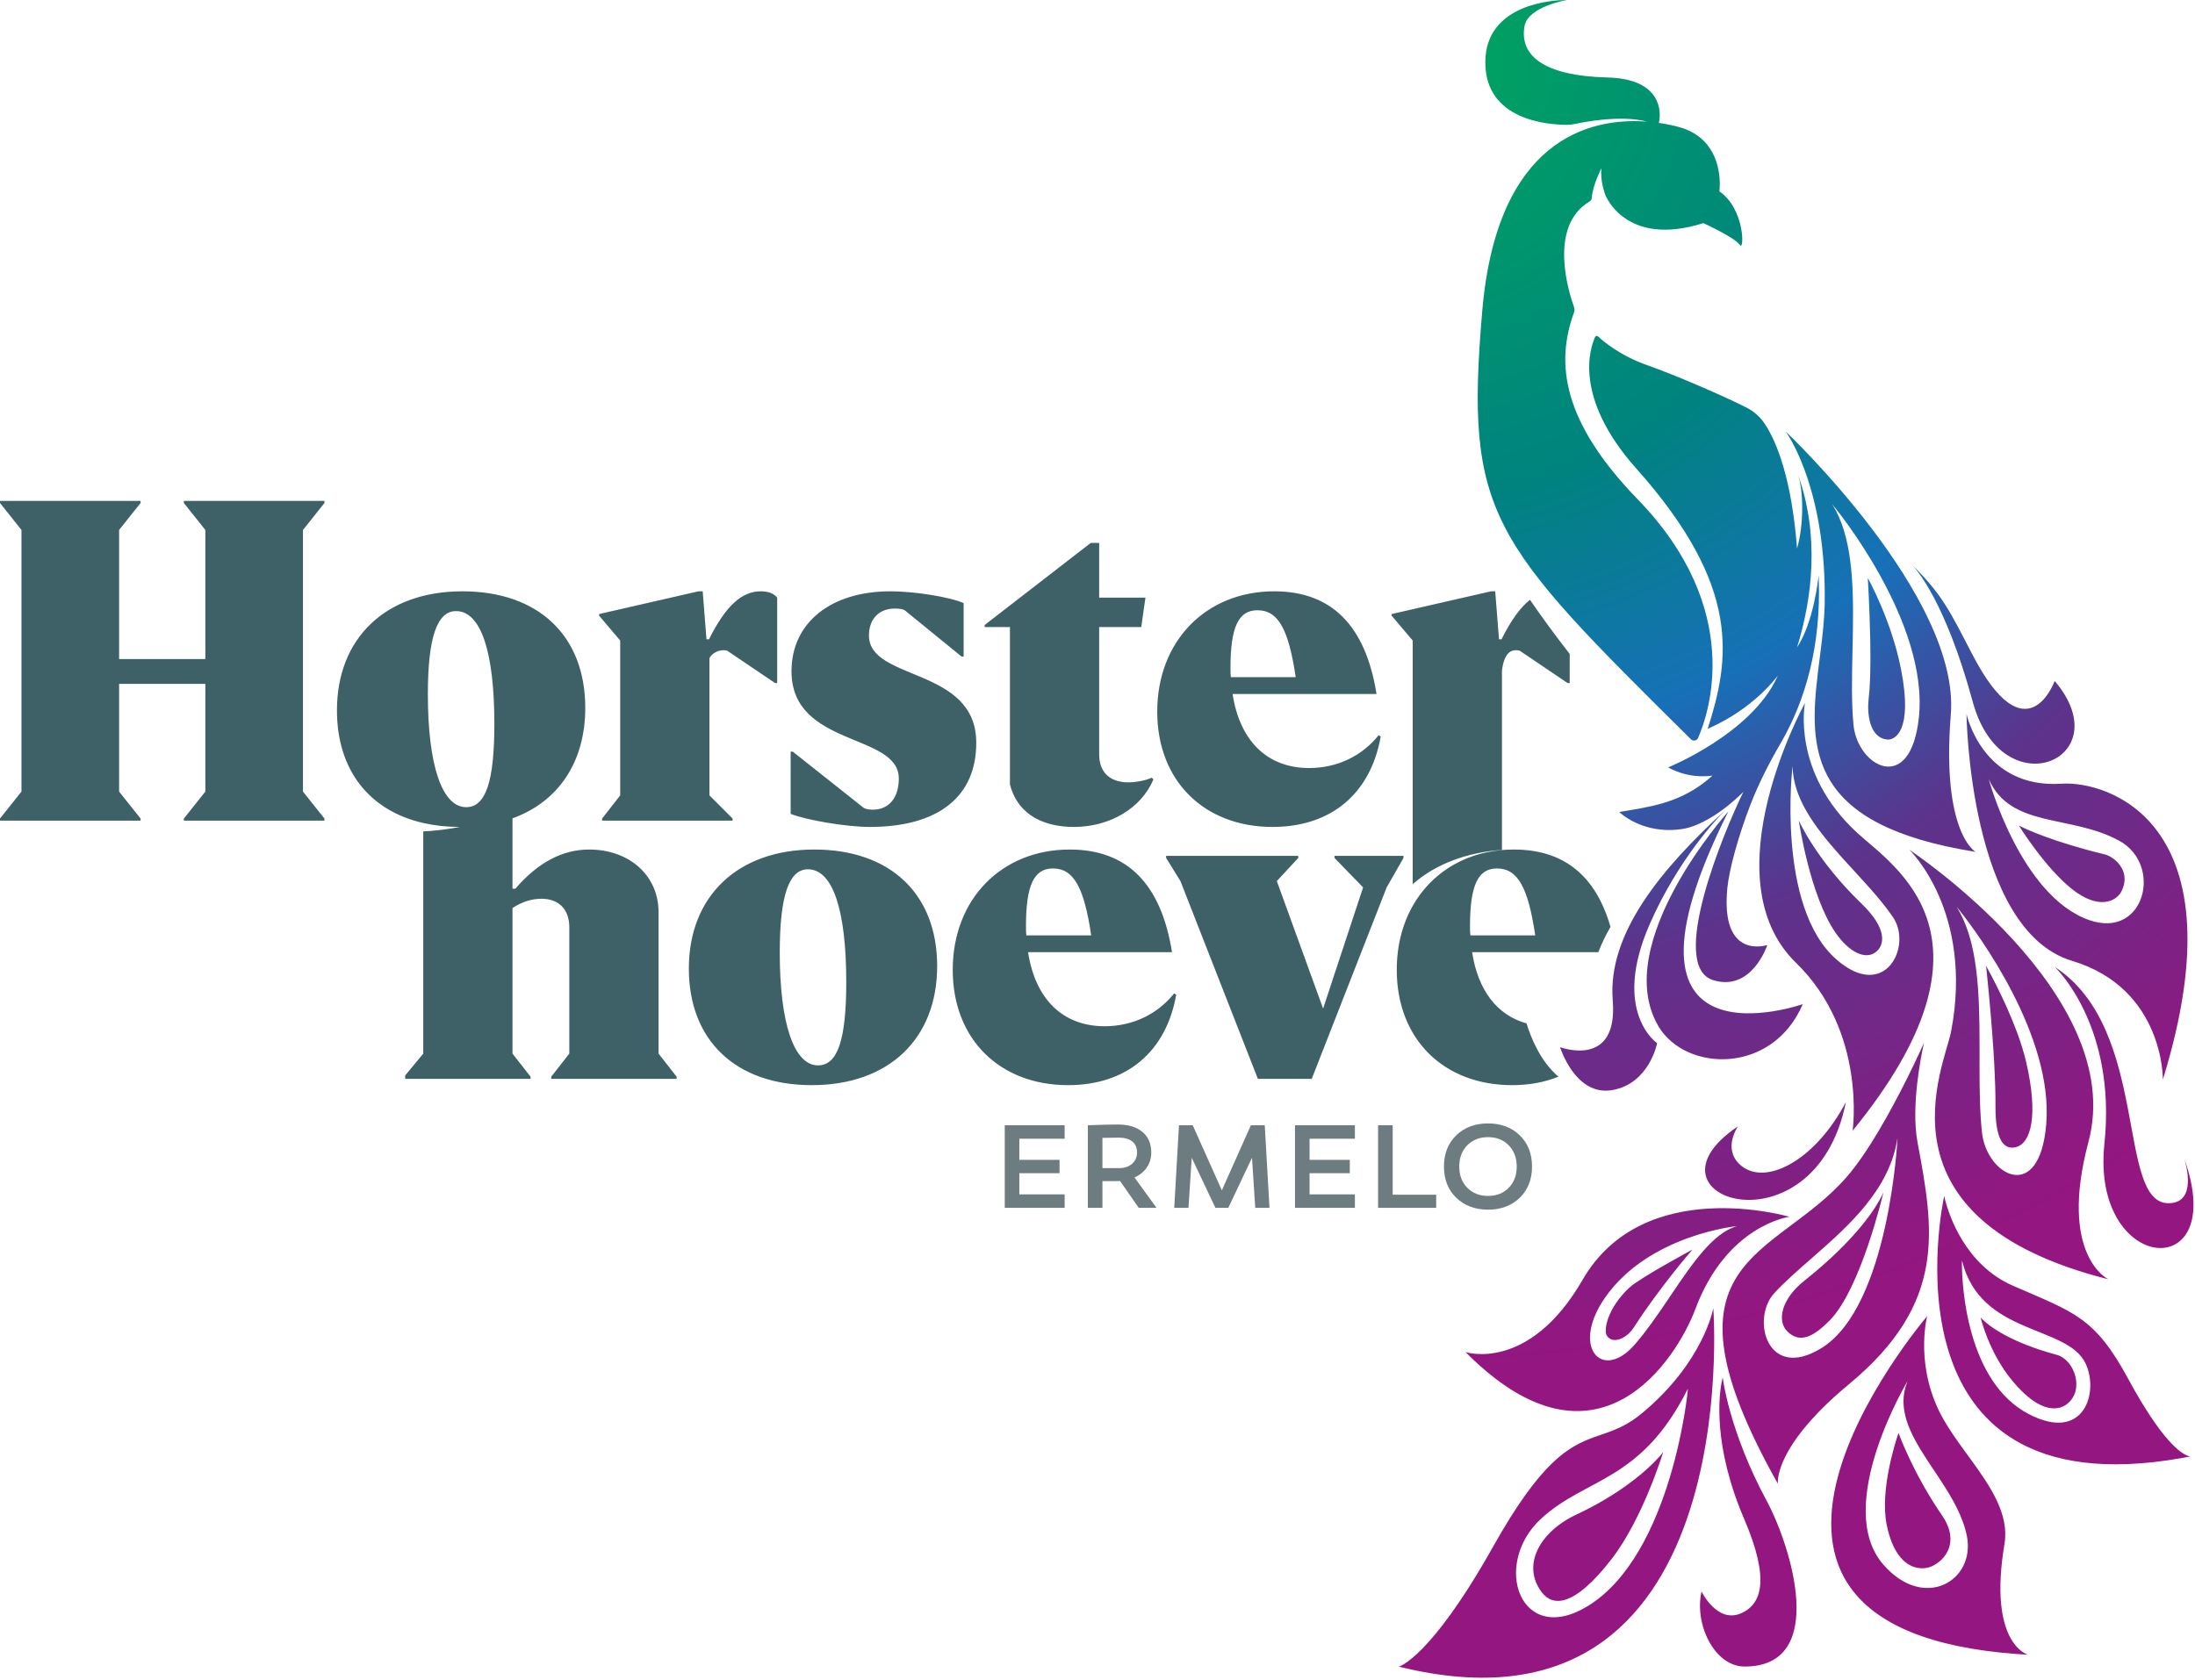
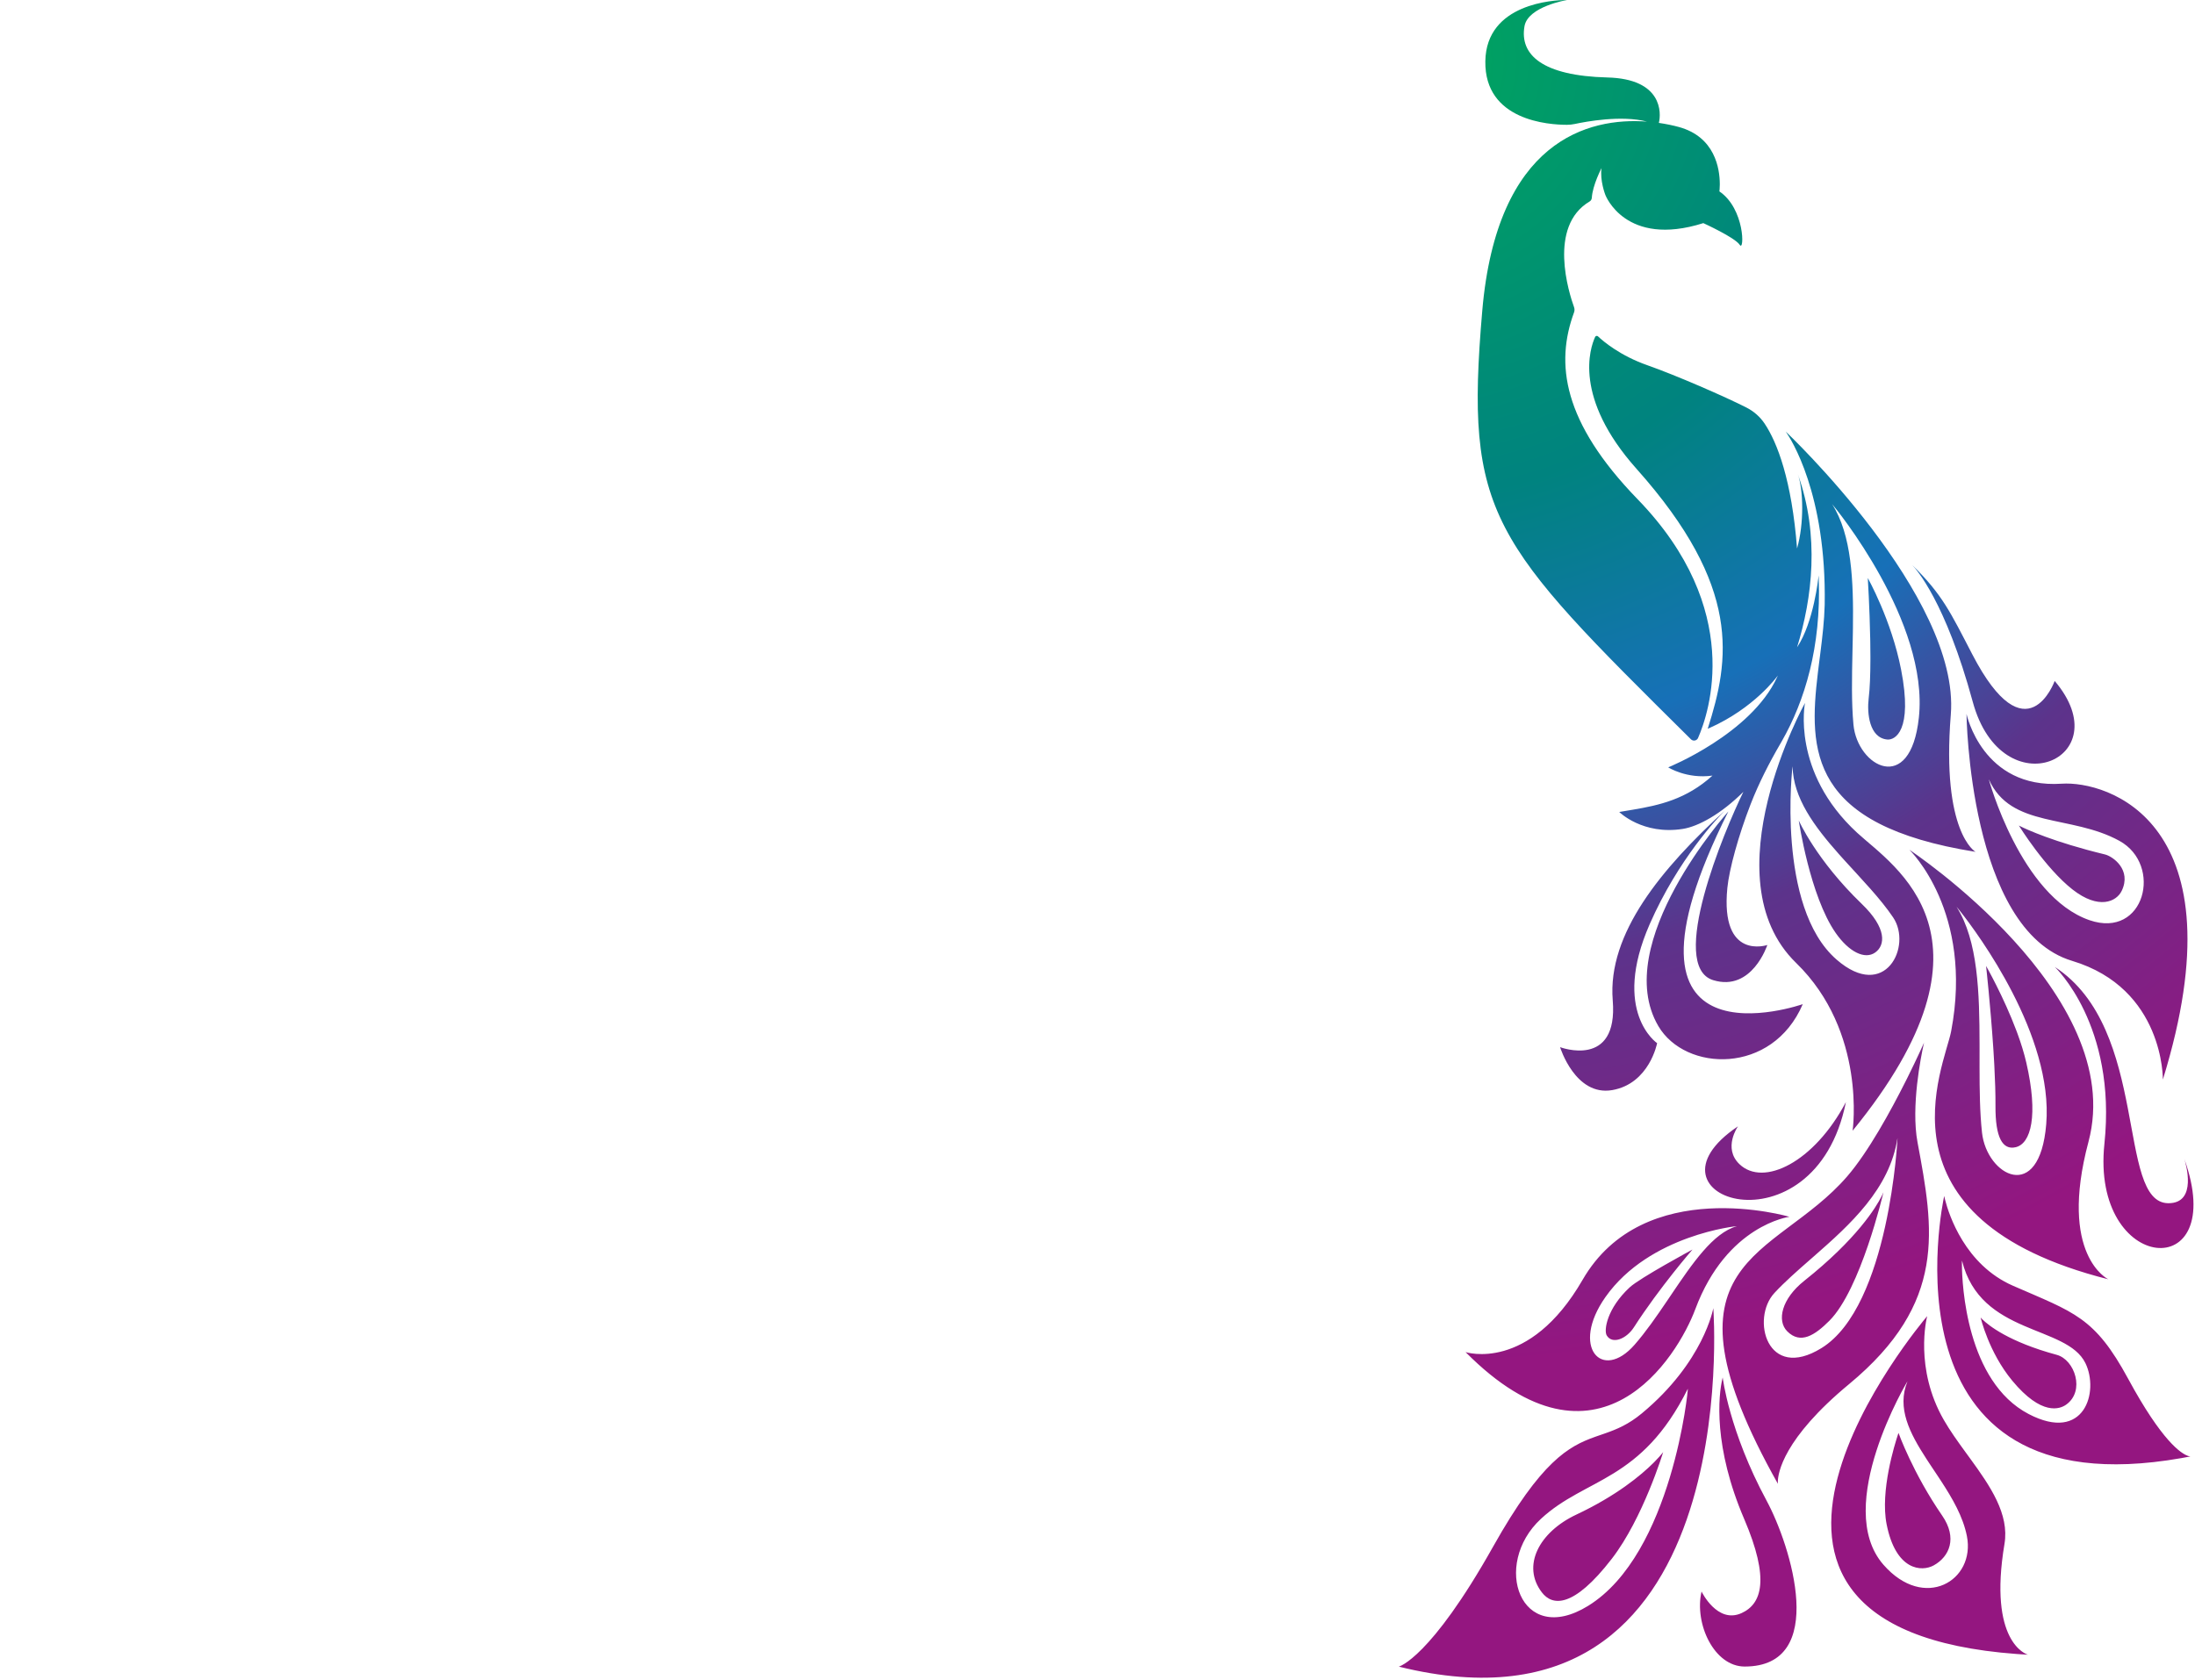
<svg xmlns="http://www.w3.org/2000/svg" width="542px" height="415px" viewBox="0 0 542 415" version="1.1">
  <title>Logo Horsterhoeve</title>
  <defs>
    <radialGradient cx="0%" cy="3.379%" fx="0%" fy="3.379%" r="157.591%" gradientTransform="translate(0,0.034),scale(1,0.474),rotate(67.166),translate(-0,-0.034)" id="radialGradient-1">
      <stop stop-color="#00A75C" offset="0%" />
      <stop stop-color="#00837F" offset="33.566%" />
      <stop stop-color="#1770B8" offset="53.147%" />
      <stop stop-color="#5C338B" offset="69.93%" />
      <stop stop-color="#941680" offset="100%" />
    </radialGradient>
  </defs>
  <g id="Page-1" stroke="none" stroke-width="1" fill="none" fill-rule="evenodd">
    <g id="Logo-Horsterhoeve" transform="translate(-0, -0.002)">
      <path d="M423.059,323.118 C423.059,323.118 431.38,432.94 345.403,411.656 C345.403,411.656 353.163,409.671 368.704,381.984 C380.587,360.813 387.39,357.219 393.796,354.924 L394.196,354.782 C394.329,354.735 394.462,354.689 394.595,354.643 L395.802,354.226 L396.406,354.016 C399.228,353.024 402.097,351.853 405.417,349.097 C420.719,336.395 423.059,323.118 423.059,323.118 Z M425.375,340.228 C425.375,340.228 426.937,353.453 436.207,370.642 C442.243,381.833 451.575,411.632 430.8,411.632 C423.257,411.632 418.322,401.044 420.154,393.101 C420.154,393.101 424.024,401.176 430.046,398.43 C435.005,396.168 437.087,390.131 430.675,375.169 C423.082,357.45 424.226,344.746 425.375,340.228 Z M475.869,325.09 L475.865,325.105 C475.739,325.595 472.656,337.984 479.975,350.723 C481.498,353.373 483.382,356.003 485.299,358.635 L486.45,360.214 C491.433,367.063 496.193,373.964 494.957,381.343 C490.903,405.552 500.346,408.597 500.725,408.709 L500.732,408.711 L498.021,408.538 C410.837,402.135 474.553,326.638 475.849,325.113 L475.869,325.09 Z M416.756,343.037 C405.276,366.08 391.585,364.886 380.496,375.15 C368.238,386.495 375.428,406.933 392.121,396.66 C412.968,383.831 416.941,342.666 416.756,343.037 Z M410.679,358.665 C410.679,358.665 405.714,375.002 398.009,384.991 C388.393,397.459 383.254,396.602 380.742,393.339 C375.671,386.755 380.034,378.436 389.233,374.106 C399.183,369.424 405.203,364.38 408.234,361.375 L408.513,361.095 C409.461,360.137 410.079,359.415 410.404,359.016 L410.489,358.91 C410.578,358.798 410.636,358.723 410.662,358.688 L410.677,358.668 L410.677,358.668 Z M470.993,341.216 C471.123,340.898 452.458,372.046 465.057,386.472 C475.145,398.023 487.866,390.414 485.672,379.392 C484.719,374.603 482.117,370.133 479.303,365.816 L478.804,365.056 C478.637,364.803 478.47,364.55 478.303,364.299 L477.55,363.168 L477.049,362.417 C476.894,362.184 476.739,361.951 476.585,361.718 L476.125,361.021 L475.671,360.325 C471.539,353.954 468.329,347.774 470.993,341.216 Z M468.79,353.935 C468.79,353.935 472.317,363.825 479.573,374.352 C483.386,379.884 481.371,384.479 477.515,386.63 C474.511,388.305 468.12,387.955 465.854,376.497 C464.227,368.267 467.877,356.659 468.65,354.346 L468.704,354.186 C468.759,354.022 468.79,353.935 468.79,353.935 Z M475.093,257.543 L475.088,257.563 C475.078,257.607 475.053,257.717 475.015,257.886 L474.973,258.075 C474.374,260.786 471.826,273.265 473.487,282.166 C477.509,303.712 480.848,321.778 456.588,341.87 C440.283,355.374 439.022,363.871 438.989,365.986 L438.988,366.123 C438.99,366.304 439,366.421 439.006,366.474 L439.01,366.505 C407.374,310.196 438.157,311.34 456.09,290.597 C461.32,284.547 466.876,274.395 470.62,266.935 L471.001,266.173 C473.443,261.269 475.025,257.697 475.091,257.547 L475.093,257.543 Z M480.072,295.397 L480.075,295.416 C480.089,295.486 480.141,295.743 480.243,296.155 L480.303,296.394 C481.226,299.995 485.192,312.386 497.042,317.571 C512.204,324.205 517.197,325.236 525.509,340.58 C533.841,355.965 538.554,358.999 540.225,359.589 L540.347,359.63 C540.599,359.709 540.768,359.726 540.855,359.729 L540.902,359.729 C540.906,359.729 540.909,359.729 540.912,359.729 L540.919,359.728 L538.595,360.159 C463.443,373.333 479.73,296.965 480.066,295.421 L480.072,295.397 Z M484.469,311.38 C484.462,311.355 484.451,311.568 484.448,311.983 L484.447,312.29 C484.46,317.267 485.582,341.233 500.916,349.257 C514.712,356.477 518.369,343.729 514.947,336.703 C510.3,327.164 489.047,329.936 484.469,311.38 Z M441.853,300.549 C441.853,300.549 426.382,302.549 418.61,323.372 C414.25,335.052 394.683,367.045 361.886,333.966 C361.886,333.966 377.51,339.09 390.778,316.12 C405.909,289.922 441.853,300.549 441.853,300.549 Z M489.066,325.42 C489.066,325.42 489.164,325.543 489.381,325.764 L489.537,325.919 C490.978,327.326 495.978,331.43 507.865,334.643 C512.306,335.843 514.938,343.597 510.165,346.959 C508.66,348.019 504.149,349.811 496.868,341.016 C491.034,333.97 489.066,325.42 489.066,325.42 Z M396.438,320.352 C387.721,332.712 395.558,341.382 403.636,332.132 C406.433,328.929 409.066,325.118 411.639,321.314 L412.563,319.947 C417.888,312.057 423.008,304.518 428.865,302.867 C429.089,302.804 407.324,304.917 396.438,320.352 Z M468.536,281.095 C466.632,293.658 456.842,302.477 447.859,310.341 L447.045,311.053 C443.799,313.893 440.694,316.617 438.149,319.36 C432.286,325.679 436.311,341.289 449.765,332.979 C466.567,322.601 468.59,280.735 468.536,281.095 Z M417.918,308.638 C417.918,308.638 409.832,317.921 403.448,327.844 C401.598,330.72 398.105,332.135 396.738,329.844 C395.995,328.601 396.772,323.197 402.417,317.97 C404.922,315.649 417.918,308.638 417.918,308.638 Z M465.075,294.471 C464.965,294.947 459.436,318.506 451.721,326.221 C448.146,329.797 444.6,332.133 441.313,328.832 C438.68,326.188 439.939,320.785 445.513,316.358 C458.537,306.013 463.262,298.159 464.616,295.473 L464.709,295.286 C464.942,294.811 465.05,294.536 465.072,294.48 L465.075,294.471 Z M471.48,209.9 C471.48,209.9 525.416,245.565 515.702,282.003 C508.209,310.107 520.588,315.98 520.588,315.98 C461.705,301.111 480.129,263.442 481.785,254.732 C487.406,225.156 471.48,209.9 471.48,209.9 Z M507.391,238.841 C530.965,254.16 522.533,297.119 535.41,297.192 C542.7,297.233 539.677,287.238 539.365,286.262 L539.347,286.206 C539.343,286.193 539.34,286.186 539.34,286.186 C550.638,317.595 516.246,314.695 519.629,282.544 C522.719,253.182 507.391,238.841 507.391,238.841 Z M455.802,272.212 C448.077,310.662 402.878,295.861 429.148,278.2 C429.148,278.2 425.364,283.558 429.502,287.537 C435.446,293.252 447.986,287.057 455.802,272.212 Z M483.113,223.967 C488.432,232.319 488.79,245.246 488.801,258.086 L488.801,259.461 C488.801,260.378 488.799,261.293 488.799,262.205 L488.798,263.571 C488.802,269.25 488.867,274.779 489.406,279.744 C490.559,290.365 503.615,297.549 505.265,277.668 C507.079,255.819 488.381,230.582 484.011,225.066 L483.736,224.721 C483.385,224.284 483.171,224.029 483.121,223.976 L483.113,223.967 Z M490.411,238.584 C490.411,238.584 494.768,246.213 497.932,254.662 L498.204,255.399 C499.055,257.737 499.803,260.122 500.332,262.413 C503.38,275.595 501.478,282.479 497.726,283.36 C494.495,284.118 492.683,280.996 492.733,273.177 C492.751,270.215 492.639,266.786 492.454,263.261 L492.404,262.34 C492.353,261.416 492.297,260.489 492.238,259.564 L492.177,258.639 C491.49,248.333 490.411,238.584 490.411,238.584 Z M445.702,173.624 C445.702,173.624 442.225,190.609 458.556,205.677 C467.654,214.071 496.531,231.406 457.455,279.289 C457.455,279.289 460.992,254.857 443.509,237.846 C421.857,216.78 445.702,173.624 445.702,173.624 Z M425.913,200.211 L425.861,200.262 L425.848,200.276 L425.757,200.367 C424.396,201.738 414.43,212.098 407.346,228.278 C397.846,249.976 409.182,257.658 409.182,257.658 C409.182,257.658 407.295,267.63 398.132,269.248 C388.968,270.865 385.223,258.647 385.223,258.647 C385.223,258.647 399.617,264.101 398.226,247.088 C396.874,230.545 410.368,214.461 425.913,200.211 Z M485.578,176.33 C485.578,176.33 489.488,194.899 509.086,193.573 C520.078,192.829 553.803,202.706 534.067,266.647 C534.067,266.647 534.379,244.159 511.659,237.334 C486.168,229.677 485.578,176.33 485.578,176.33 Z M426.776,200.427 C393.851,266.061 445.148,248.023 445.148,248.023 C437.63,265.565 416.136,264.786 409.481,253.433 C397.522,233.028 426.776,200.427 426.776,200.427 Z M394.585,83.084 C395.864,84.288 400.028,87.848 406.787,90.218 C413.718,92.648 425.969,97.974 431.279,100.688 C433.067,101.602 434.595,102.943 435.715,104.61 C438.855,109.287 442.431,118.607 443.737,135.475 C445.507,129.281 445.298,120.931 443.914,117.07 C449.386,132.332 447.48,147.796 443.737,159.896 C447.866,153.703 449,142.754 449.059,142.151 L449.061,142.131 L449.095,142.941 C449.713,159.76 445.648,173.143 439.957,183.104 L439.681,183.584 C436.852,188.439 434.291,193.443 432.256,198.681 C429.268,206.369 426.973,214.724 426.522,219.352 C424.766,237.374 436.398,233.412 436.398,233.412 C436.398,233.412 432.615,245.032 423.033,242.099 C411.75,238.645 425.781,205.177 430.483,195.587 C424.96,201.066 419.378,204.124 415.563,204.734 C405.624,206.324 399.83,200.56 399.83,200.56 C400.664,200.416 401.504,200.278 402.347,200.138 L403.192,199.996 C409.676,198.898 416.372,197.453 422.855,191.574 C416.484,192.459 411.924,189.536 411.924,189.536 C411.924,189.536 432.35,181.3 438.807,167.275 L438.995,166.852 L438.987,166.863 C438.714,167.245 433.108,174.932 422.102,179.82 L421.676,180.007 C427.117,162.92 430.188,145.06 404.097,115.797 C388.383,98.173 392.636,85.908 393.88,83.223 C394.008,82.945 394.363,82.875 394.585,83.084 Z M442.632,189.3 C442.626,188.951 438.504,223.98 453.498,237.019 C465.504,247.46 472.228,233.674 467.463,226.604 C464.309,221.924 459.779,217.277 455.449,212.498 L454.709,211.677 L454.015,210.9 C448.029,204.149 442.783,197.102 442.632,189.3 Z M444.163,202.659 C444.163,202.659 448.439,212.394 459.708,223.254 C465.973,229.291 465.527,233.48 463.048,235.255 C460.471,237.099 456.535,235.111 453.268,230.424 C446.89,221.269 444.163,202.659 444.163,202.659 Z M491.102,192.502 C490.967,192.198 498.894,221.412 515.954,227.287 C529.614,231.991 534.123,213.624 523.335,207.689 C511.38,201.112 496.535,204.679 491.102,192.502 Z M498.505,203.909 L498.505,203.909 L498.529,203.922 C498.562,203.939 498.628,203.973 498.726,204.023 L498.836,204.078 C500.348,204.831 507.071,207.97 519.764,211.046 C521.71,211.517 526.408,214.824 523.902,220.038 C522.608,222.729 518.221,224.769 511.758,219.704 C505.002,214.409 498.505,203.909 498.505,203.909 Z M440.928,106.592 C440.928,106.592 484.058,147.261 481.704,176.479 C479.349,205.696 487.805,210.405 487.805,210.405 C446.707,203.86 446.571,185.459 448.876,166.199 L449.02,165.019 L449.207,163.523 L449.493,161.277 C449.997,157.283 450.466,153.292 450.56,149.401 C451.049,121.844 442.09,108.246 441.03,106.735 L440.94,106.609 L440.928,106.592 Z M452.402,124.528 C457.247,132.155 457.693,143.516 457.535,155.084 L457.515,156.369 L457.492,157.656 C457.488,157.87 457.483,158.085 457.479,158.299 L457.45,159.653 L457.42,161.005 C457.282,167.307 457.156,173.49 457.663,178.979 C458.618,189.347 471.733,196.599 473.813,177.266 C476.36,153.605 453.151,125.357 452.417,124.545 L452.402,124.528 Z M472.169,139.567 C479.591,146.805 481.61,151.232 487.002,161.616 C500.415,187.449 507.353,168.194 507.353,168.194 C523.738,187.512 494.378,200.003 487.124,173.356 C480.372,148.555 473.14,140.557 472.169,139.567 Z M386.894,0.001 L386.91,0.001 L386.91,0.001 L386.947,0.002 C386.947,0.002 377.294,1.592 376.436,6.471 C375.189,13.554 380.883,18.734 396.919,19.138 C410.525,19.481 410.231,27.919 409.61,30.357 C411.458,30.625 413.116,30.981 414.492,31.353 C423.521,33.794 424.641,41.723 424.659,45.388 L424.658,45.668 C424.65,46.463 424.592,47.016 424.569,47.206 L424.56,47.277 L424.56,47.277 C430.874,51.558 430.761,62.3 429.584,60.481 C428.407,58.662 420.593,55.113 420.593,55.113 C401.328,61.213 396.405,48.156 396.405,48.156 C396.405,48.156 395.001,44.586 395.463,41.508 C395.463,41.508 393.248,45.73 393.058,48.857 C393.036,49.233 392.841,49.57 392.517,49.763 C382.136,55.926 387.44,72.463 388.678,75.89 C388.828,76.306 388.818,76.76 388.666,77.175 C384.047,89.755 385.802,104.168 404.37,123.311 C430.759,150.517 421.992,176.126 419.29,182.282 C418.986,182.976 418.079,183.141 417.541,182.608 C368.164,133.683 361.654,127.308 366.01,76.732 C369.635,34.655 392.233,28.945 406.686,30.038 C400.375,28.387 391.542,30.046 388.876,30.62 C388.234,30.758 387.588,30.827 386.931,30.828 C382.462,30.833 366.548,29.823 366.766,15.129 C366.979,0.76 383.881,0.026 386.584,0.001 L386.894,0.001 Z M461.204,142.773 C461.204,142.773 467.046,153.159 469.426,165.385 C472.397,180.644 467.85,182.825 466.039,182.664 C461.528,182.262 460.988,176.065 461.42,172.525 C461.723,170.04 461.84,166.615 461.85,162.97 L461.851,162.186 C461.849,161.005 461.838,159.807 461.818,158.616 L461.804,157.823 C461.656,150.041 461.204,142.773 461.204,142.773 Z" id="Beeldmerk" fill="url(#radialGradient-1)" />
      <g id="Woordmerk" transform="translate(-0, 123.725)">
-         <path d="M261.628,162.758 L261.628,166.058 L251.698,166.058 L251.698,171.278 L262.888,171.278 L262.888,174.608 L248.099,174.608 L248.099,154.208 L262.888,154.208 L262.888,157.538 L251.698,157.538 L251.698,162.758 L261.628,162.758 Z M276.478,164.798 C278.968,164.798 280.768,163.208 280.768,160.928 C280.768,158.498 279.029,157.268 276.239,157.268 C275.399,157.268 274.048,157.298 272.218,157.328 L272.218,164.798 L276.478,164.798 Z M276.569,167.978 C276.239,168.008 275.758,168.008 275.098,168.008 L272.218,168.008 L272.218,174.608 L268.619,174.608 L268.619,154.208 C271.798,154.089 274.289,154.028 276.088,154.028 C281.098,154.028 284.278,156.518 284.278,160.928 C284.278,163.718 282.749,165.938 280.138,167.108 L285.568,174.608 L281.188,174.608 L276.569,167.978 Z M303.298,174.607 L300.118,174.607 L294.268,162.249 L293.458,174.607 L289.948,174.607 L291.118,154.208 L294.508,154.208 L301.708,170.287 L308.877,154.208 L312.297,154.208 L313.467,174.607 L309.957,174.607 L309.148,162.249 L303.298,174.607 Z M333.297,162.758 L333.297,166.058 L323.367,166.058 L323.367,171.278 L334.557,171.278 L334.557,174.608 L319.768,174.608 L319.768,154.208 L334.557,154.208 L334.557,157.538 L323.367,157.538 L323.367,162.758 L333.297,162.758 Z M340.287,174.607 L340.287,154.208 L343.887,154.208 L343.887,171.368 L354.627,171.368 L354.627,174.607 L340.287,174.607 Z M367.437,171.668 C369.507,171.668 371.217,171.008 372.537,169.658 C373.857,168.308 374.517,166.568 374.517,164.408 C374.517,162.249 373.857,160.508 372.537,159.159 C371.217,157.809 369.507,157.148 367.437,157.148 C365.368,157.148 363.658,157.809 362.307,159.159 C360.988,160.508 360.328,162.249 360.328,164.408 C360.328,166.568 360.988,168.308 362.307,169.658 C363.658,171.008 365.368,171.668 367.437,171.668 M367.437,153.759 C370.647,153.759 373.257,154.749 375.267,156.699 C377.277,158.648 378.296,161.229 378.296,164.408 C378.296,167.588 377.277,170.168 375.267,172.118 C373.257,174.068 370.647,175.058 367.437,175.058 C364.227,175.058 361.618,174.068 359.578,172.118 C357.568,170.168 356.547,167.588 356.547,164.408 C356.547,161.229 357.568,158.648 359.578,156.699 C361.618,154.749 364.227,153.759 367.437,153.759" id="Ermelo" fill="#6C7C81" />
-         <path d="M379.088,107.308 C377.322,95.357 374.723,90.784 369.631,90.784 C364.955,90.784 362.98,94.941 362.98,105.022 C362.98,105.853 362.98,106.58 363.083,107.308 L379.088,107.308 Z M394.669,111.465 L363.5,111.465 C364.934,120.83 369.655,127.043 376.941,129.05 C378.001,132.539 380.346,138.413 384.823,142.215 C381.45,143.577 377.62,144.305 373.372,144.305 C356.536,144.305 344.896,132.977 344.896,115.83 C344.896,109.861 346.307,104.501 348.834,100.03 C349.103,99.553 349.387,99.087 349.681,98.63 C349.722,98.568 349.765,98.508 349.806,98.446 C350.052,98.071 350.306,97.704 350.568,97.344 C350.648,97.234 350.732,97.126 350.814,97.017 C351.049,96.705 351.289,96.399 351.537,96.098 C351.628,95.988 351.719,95.877 351.812,95.768 C352.072,95.463 352.339,95.164 352.612,94.871 C352.692,94.785 352.771,94.697 352.853,94.611 C353.58,93.85 354.35,93.133 355.163,92.464 C355.201,92.433 355.241,92.403 355.28,92.372 C355.641,92.078 356.01,91.793 356.387,91.518 C356.484,91.447 356.583,91.379 356.682,91.31 C357.012,91.075 357.348,90.847 357.691,90.627 C357.8,90.557 357.909,90.487 358.02,90.419 C358.376,90.197 358.739,89.983 359.108,89.777 C359.198,89.727 359.287,89.674 359.378,89.625 C360.324,89.11 361.306,88.645 362.325,88.238 C362.341,88.232 362.357,88.226 362.372,88.22 C362.852,88.029 363.34,87.853 363.834,87.687 C363.934,87.654 364.035,87.623 364.135,87.59 C364.558,87.453 364.986,87.326 365.419,87.207 C365.534,87.176 365.649,87.145 365.765,87.114 C366.211,86.998 366.662,86.893 367.118,86.796 C367.21,86.777 367.301,86.756 367.394,86.737 C368.522,86.51 369.679,86.341 370.865,86.237 L370.865,86.237 C371.822,86.153 372.796,86.107 373.787,86.107 C386.055,86.107 394.01,92.459 397.666,105.21 C396.501,107.241 395.482,109.33 394.669,111.465 L394.669,111.465 Z M348.834,94.673 C354.503,89.63 362.504,86.75 370.865,86.206 L370.865,41.965 C371.386,37.711 372.945,36.879 374.295,36.879 C374.608,36.879 374.814,36.879 375.231,36.983 L387.078,44.986 L387.597,44.986 L387.597,37.798 C383.738,32.826 380.497,28.388 377.791,24.431 C375.402,26.3 373.115,29.471 370.762,34.177 L370.139,34.177 L369.204,22.33 L368.165,22.33 L343.638,27.942 L343.638,28.358 L348.834,34.489 L348.834,94.673 Z M105.649,47.792 C105.649,65.355 109.182,75.644 115.106,75.644 C119.991,75.644 122.069,69.201 122.069,55.066 C122.069,37.295 118.744,27.215 112.612,27.215 C107.935,27.215 105.649,33.658 105.649,47.792 L105.649,47.792 Z M162.61,136.512 L167.078,142.227 L167.078,142.747 L136.109,142.747 L136.109,142.227 L140.578,136.512 L140.578,105.333 C140.578,100.865 137.98,98.267 133.718,98.267 C131.328,98.267 128.938,98.994 126.548,100.553 L126.548,136.512 L131.016,142.227 L131.016,142.747 L100.047,142.747 L100.047,141.916 L104.515,136.512 L104.515,81.63 C107.266,81.51 110.266,81.154 113.547,80.528 C112.813,80.528 112.093,80.505 111.38,80.472 C111.215,80.464 111.052,80.453 110.888,80.444 C110.247,80.406 109.614,80.356 108.992,80.291 C108.933,80.285 108.873,80.28 108.814,80.274 C107.325,80.112 105.893,79.871 104.516,79.557 L104.515,79.557 C91.173,76.514 83.201,66.442 83.201,51.741 C83.201,33.866 95.256,22.33 114.171,22.33 C132.878,22.33 144.517,33.242 144.517,51.117 C144.517,64.546 137.847,74.32 126.548,78.408 L126.548,95.773 L127.275,95.773 C132.783,89.329 138.914,86.107 145.462,86.107 C155.335,86.107 162.61,92.447 162.61,101.592 L162.61,136.512 Z M346.559,87.667 L329.515,87.667 L329.515,88.186 L336.582,95.461 L326.709,125.392 L315.277,93.902 L320.577,88.186 L320.577,87.667 L287.945,87.667 L287.945,88.186 L291.479,93.902 L310.601,142.747 L323.903,142.747 L342.401,95.461 L346.559,88.186 L346.559,87.667 Z M253.441,107.308 L269.445,107.308 C267.679,95.357 265.08,90.784 259.988,90.784 C255.311,90.784 253.337,94.941 253.337,105.022 C253.337,105.853 253.337,106.58 253.441,107.308 L253.441,107.308 Z M289.919,121.649 L290.438,121.962 C287.944,136.095 278.175,144.305 263.729,144.305 C246.894,144.305 235.254,132.977 235.254,115.83 C235.254,98.371 247.309,86.107 264.145,86.107 C278.279,86.107 286.697,94.525 289.399,111.465 L253.856,111.465 C255.624,123.001 262.378,129.756 272.771,129.756 C279.734,129.756 285.865,126.742 289.919,121.649 L289.919,121.649 Z M208.961,118.844 C208.961,101.073 205.635,90.992 199.504,90.992 C194.827,90.992 192.541,97.435 192.541,111.569 C192.541,129.133 196.074,139.42 201.998,139.42 C206.882,139.42 208.961,132.977 208.961,118.844 L208.961,118.844 Z M231.409,114.895 C231.409,132.874 219.457,144.305 200.439,144.305 C181.733,144.305 170.093,133.29 170.093,115.518 C170.093,97.643 182.148,86.107 201.063,86.107 C219.769,86.107 231.409,97.02 231.409,114.895 L231.409,114.895 Z M303.834,41.245 C303.834,42.075 303.834,42.803 303.938,43.531 L319.942,43.531 C318.175,31.579 315.577,27.007 310.485,27.007 C305.808,27.007 303.834,31.164 303.834,41.245 L303.834,41.245 Z M285.751,52.052 C285.751,34.593 297.806,22.33 314.642,22.33 C328.776,22.33 337.195,30.748 339.897,47.688 L304.353,47.688 C306.12,59.224 312.875,65.979 323.268,65.979 C330.231,65.979 336.362,62.965 340.416,57.873 L340.936,58.184 C338.442,72.318 328.672,80.528 314.226,80.528 C297.391,80.528 285.751,69.201 285.751,52.052 L285.751,52.052 Z M249.377,70.031 C251.455,78.034 258.418,80.528 265.174,80.528 C274.007,80.528 281.802,75.956 284.815,68.784 L284.4,68.369 C282.84,69.096 280.346,69.512 278.58,69.512 C274.735,69.512 271.409,67.641 271.409,62.549 L271.409,31.164 L281.802,31.164 L282.84,23.889 L271.409,23.889 L271.409,10.378 L269.331,10.378 L243.141,30.644 L243.141,31.164 L249.377,31.164 L249.377,70.031 Z M241.063,59.743 C241.063,40.932 214.563,44.57 214.563,33.242 C214.563,29.189 217.057,26.591 220.902,26.591 C222.045,26.591 222.877,26.695 223.396,27.007 L237.426,38.438 L237.946,38.438 L237.946,25.24 C234.412,23.681 225.682,22.33 219.863,22.33 C205.105,22.33 195.441,30.124 195.441,42.075 C195.441,60.886 221.941,57.249 221.941,68.577 C221.941,73.254 219.551,76.267 215.498,76.267 C214.667,76.267 213.939,76.163 213.316,75.852 L195.752,61.926 L195.232,61.926 L195.232,77.306 C199.182,78.865 209.054,80.528 214.771,80.528 C231.71,80.528 241.063,73.046 241.063,59.743 L241.063,59.743 Z M153.143,72.733 L148.675,78.45 L148.675,78.969 L180.891,78.969 L180.891,78.45 L175.176,72.733 L175.176,38.854 C175.695,37.711 177.254,36.879 178.605,36.879 C178.917,36.879 179.125,36.879 179.54,36.983 L191.388,44.986 L191.908,44.986 L191.908,23.889 C191.076,22.849 189.725,22.33 187.854,22.33 C183.178,22.33 179.229,25.864 175.072,34.177 L174.448,34.177 L173.512,22.33 L172.473,22.33 L147.947,27.942 L147.947,28.358 L153.143,34.489 L153.143,72.733 Z M45.402,0 L80.113,0 L80.113,0.52 L74.813,7.171 L74.813,71.799 L80.113,78.45 L80.113,78.969 L45.402,78.969 L45.402,78.45 L50.702,71.799 L50.702,45.194 L29.411,45.194 L29.411,71.799 L34.712,78.45 L34.712,78.969 L0,78.969 L0,78.45 L5.301,71.799 L5.301,7.171 L0,0.52 L0,0 L34.712,0 L34.712,0.52 L29.411,7.171 L29.411,39.062 L50.702,39.062 L50.702,7.171 L45.402,0.52 L45.402,0 Z" id="Horsterhoeve" fill="#3E6168" />
-       </g>
+         </g>
    </g>
  </g>
</svg>